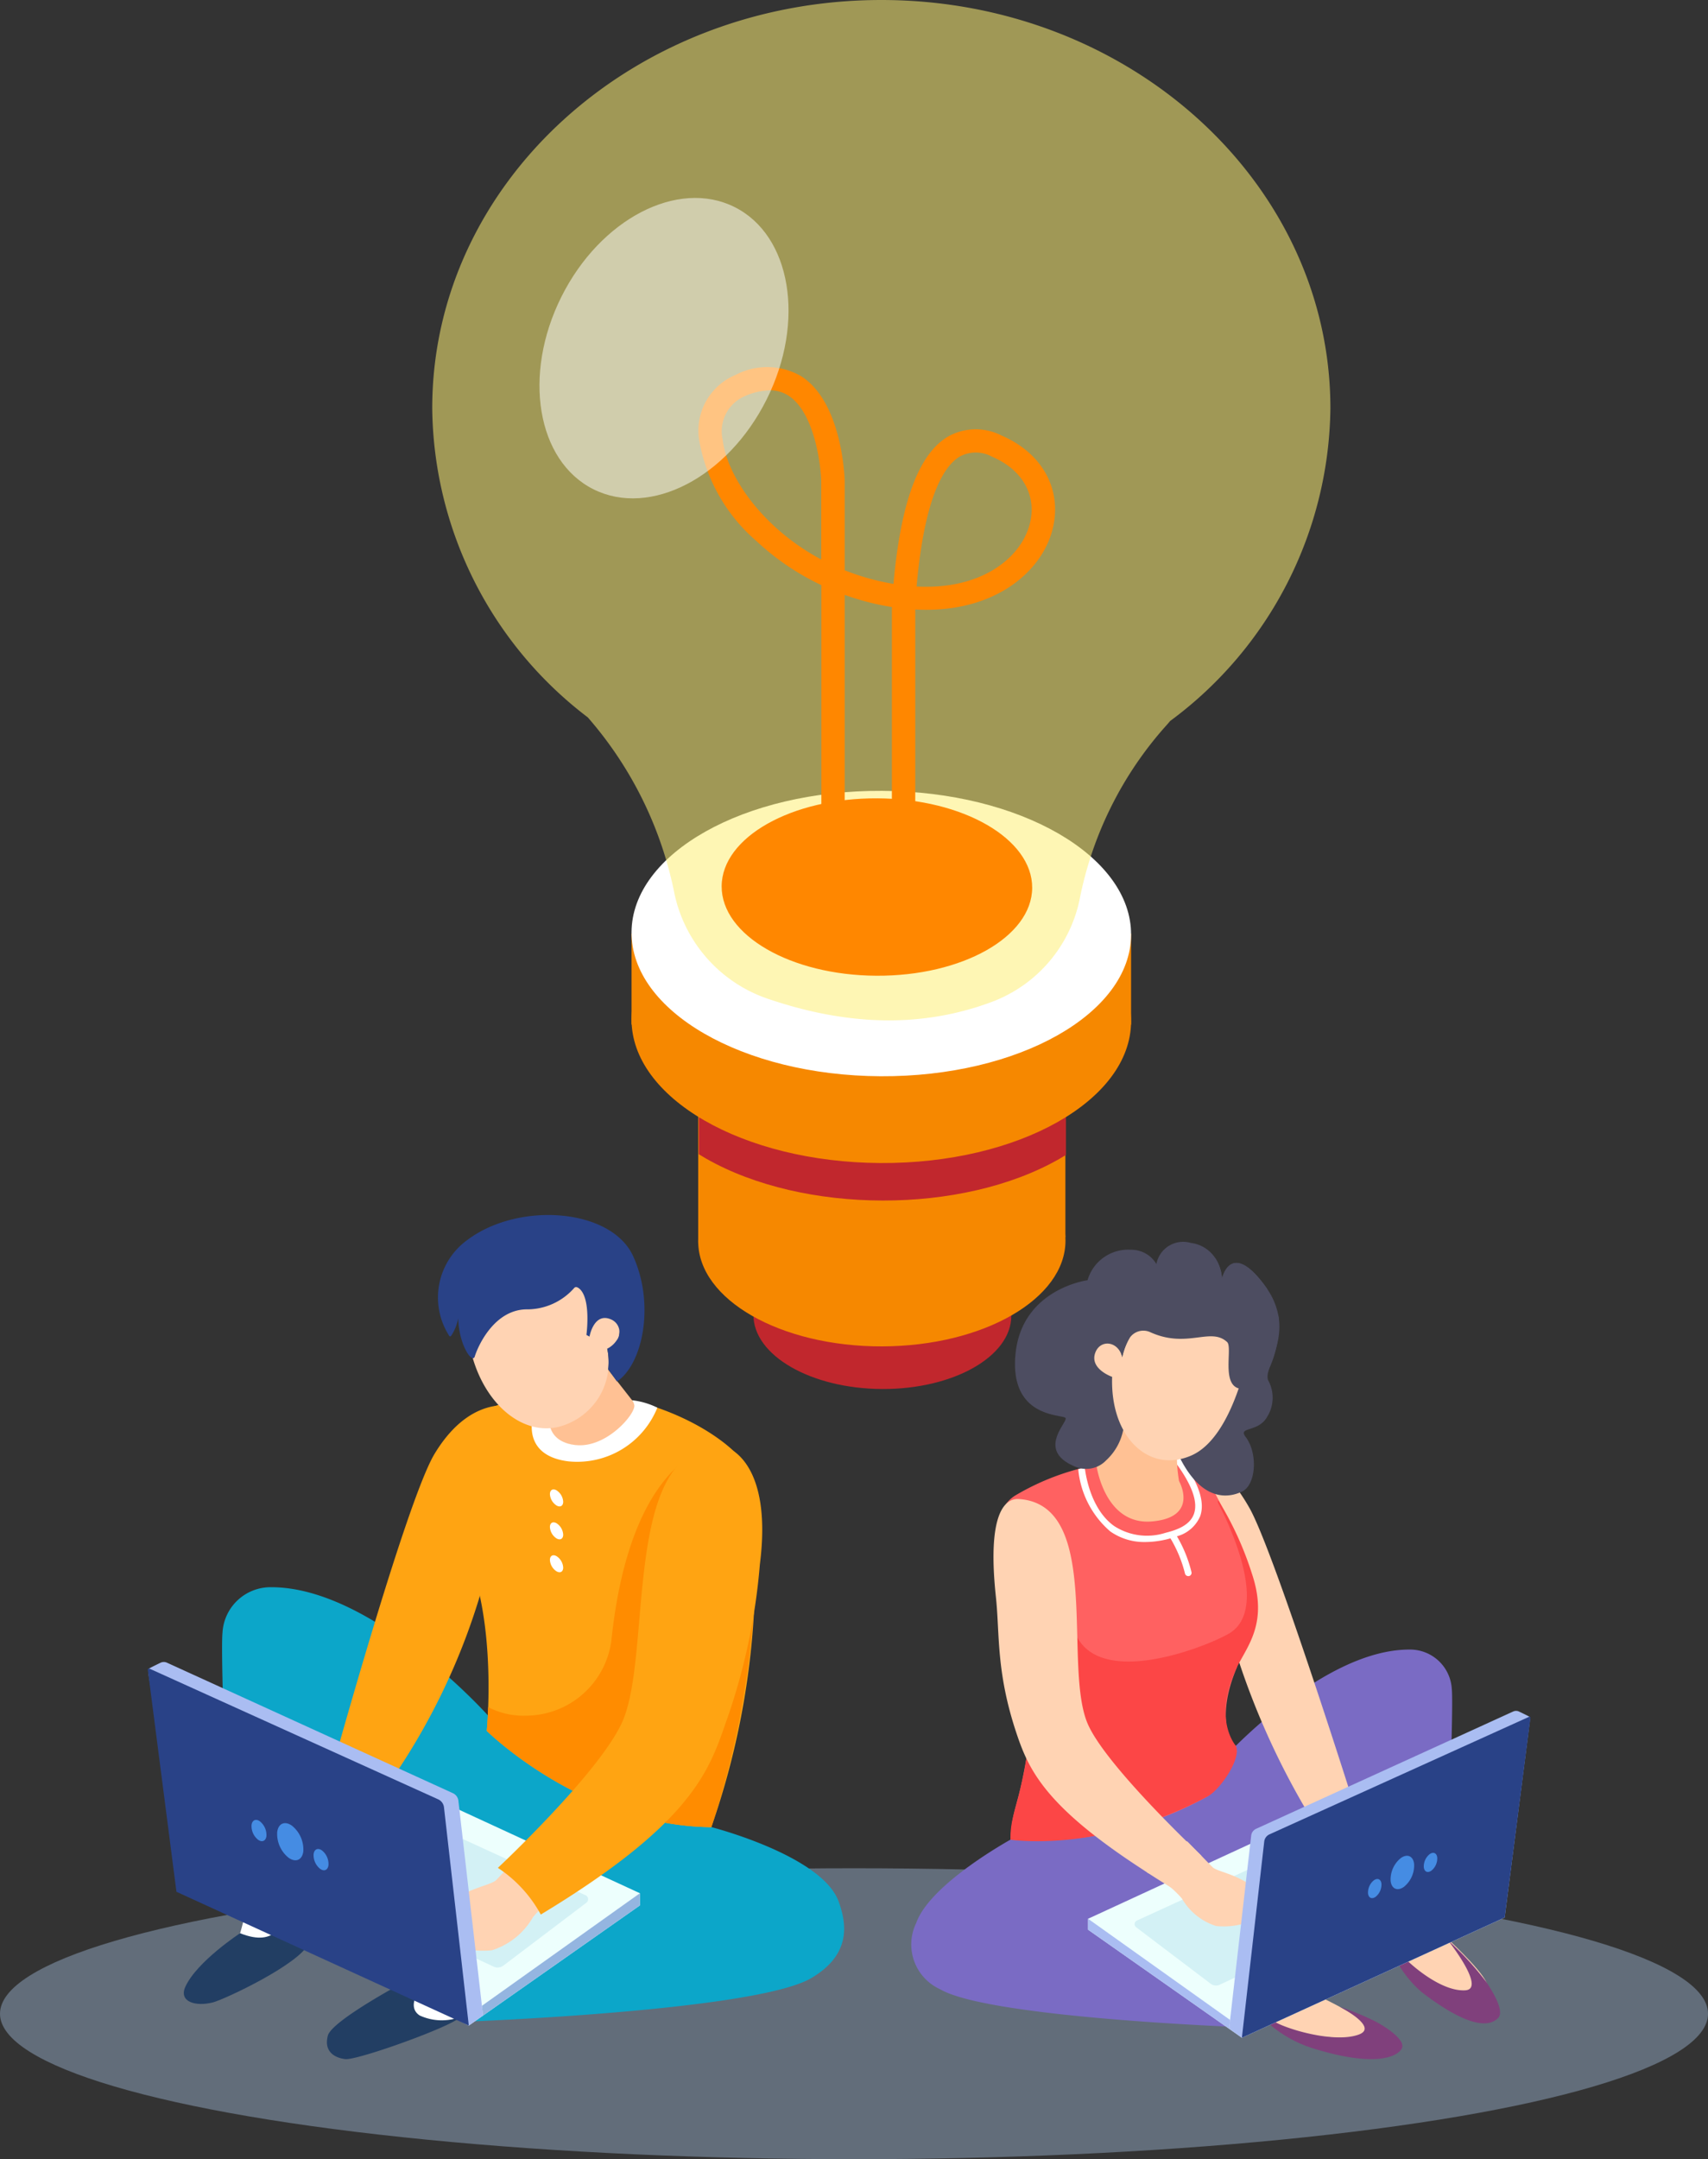
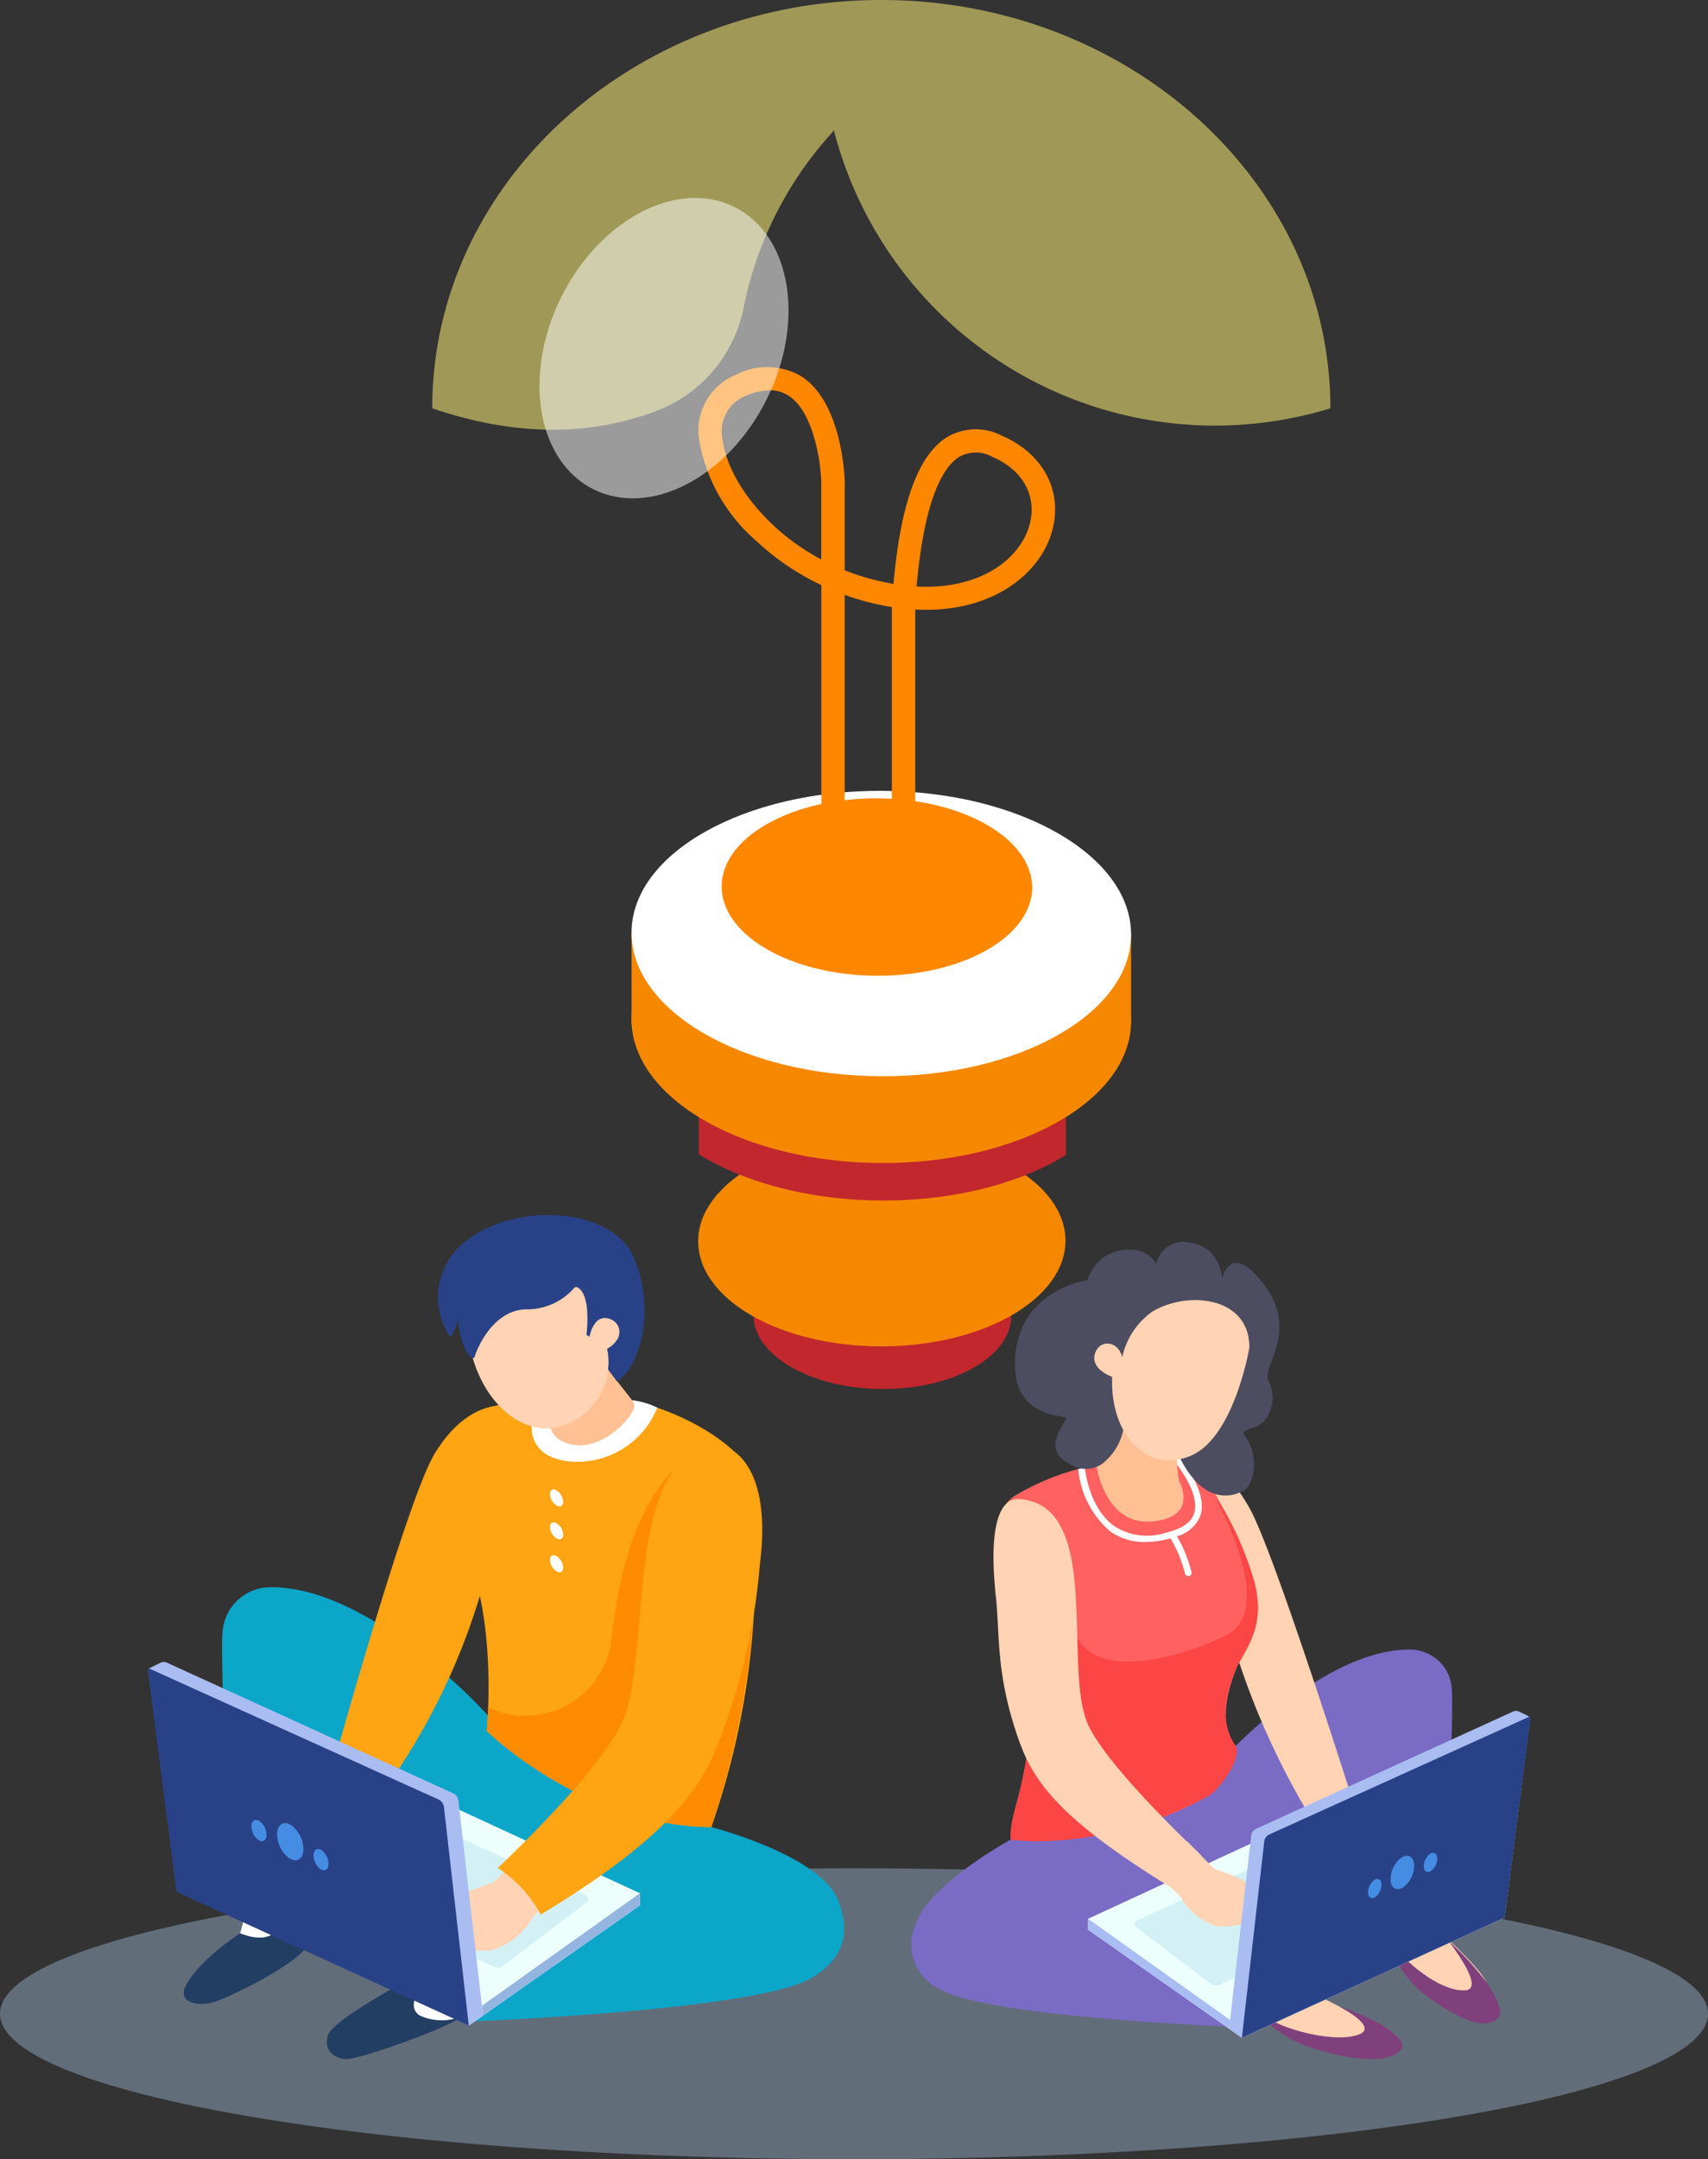
<svg xmlns="http://www.w3.org/2000/svg" width="121.251" height="153.225" viewBox="0 0 121.251 153.225">
  <rect x="0" y="0" width="121.251" height="153.225" fill="#333333" stroke="none" />
  <defs>
    <style>.a{fill:#c1272d;}.b{fill:#f68800;}.c,.g{fill:#fff;}.d{opacity:0.54;}.e{fill:#fdee74;}.f{fill:#ff8700;}.g{opacity:0.51;}.h{fill:#a8c4e5;opacity:0.4;mix-blend-mode:multiply;isolation:isolate;}.i{fill:#ffd3b3;}.j{fill:#80407c;}.k{fill:#7a6bc4;}.l{fill:#edfffd;}.m{fill:#d3f1f5;}.n{fill:#aabdf2;}.o{fill:#ff6161;}.p{fill:#fc4646;}.q{fill:#ffc194;}.r{fill:#294287;}.s{fill:#458ce3;}.t{fill:#4d4d61;}.u{fill:#223e63;}.v{fill:#0ca6c9;}.w{fill:#ffa412;}.x{fill:#ff8c00;}.y{fill:#94b5e0;}</style>
  </defs>
  <g transform="translate(-90.749 -229.777)">
    <ellipse class="a" cx="5.227" cy="9.153" rx="5.227" ry="9.153" transform="matrix(0.005, -1, 1, 0.005, 144.209, 328.302)" />
-     <path class="b" d="M166.381,317.58l-26.068.408v-27.4h26.068Z" />
    <ellipse class="b" cx="13.037" cy="7.479" rx="13.037" ry="7.479" transform="translate(140.294 310.399) rotate(-0.15)" />
    <path class="a" d="M166.423,298.046c-.184-.115-.373-.229-.569-.34-6.946-3.966-18.173-3.985-25.076-.042-.144.082-.284.166-.422.25v13.772c.163.1.329.2.5.3,6.946,3.967,18.174,3.985,25.077.042q.25-.144.489-.292Z" />
    <ellipse class="b" cx="10.126" cy="17.732" rx="10.126" ry="17.732" transform="translate(135.529 312.22) rotate(-89.704)" />
    <rect class="b" width="35.463" height="6.465" transform="translate(135.582 296.026)" />
    <ellipse class="c" cx="10.127" cy="17.732" rx="10.127" ry="17.732" transform="translate(135.529 306.061) rotate(-89.704)" />
    <g class="d">
-       <path class="e" d="M185.194,258.753c0-16-14.273-28.976-31.881-28.976s-31.88,12.973-31.88,28.976a27.9,27.9,0,0,0,11.042,21.931,27.037,27.037,0,0,1,6.163,12.555,10.1,10.1,0,0,0,6.661,7.429c5.492,1.867,10.792,2.1,15.846.213a9.913,9.913,0,0,0,6.246-7.277,26,26,0,0,1,6.123-12.312q.163-.177.3-.347A27.946,27.946,0,0,0,185.194,258.753Z" />
+       <path class="e" d="M185.194,258.753c0-16-14.273-28.976-31.881-28.976s-31.88,12.973-31.88,28.976c5.492,1.867,10.792,2.1,15.846.213a9.913,9.913,0,0,0,6.246-7.277,26,26,0,0,1,6.123-12.312q.163-.177.3-.347A27.946,27.946,0,0,0,185.194,258.753Z" />
    </g>
    <ellipse class="f" cx="6.295" cy="11.022" rx="6.295" ry="11.022" transform="translate(141.947 298.963) rotate(-89.704)" />
    <path class="f" d="M154.891,295.1a.823.823,0,0,1-.828-.818l0-21.426q-.143-.022-.285-.048a18.348,18.348,0,0,1-3.065-.816v20.417a.828.828,0,0,1-1.656,0V271.3a18.05,18.05,0,0,1-4.62-3.137,12.2,12.2,0,0,1-4.029-7.011,4.276,4.276,0,0,1,2.559-4.768,4.815,4.815,0,0,1,4.654.089c2.927,1.863,3.086,7.216,3.092,7.443v6.329a16.845,16.845,0,0,0,3.353.949l.111.019c.512-5.764,1.773-9.184,3.839-10.436a4.012,4.012,0,0,1,3.831-.093c2.946,1.264,4.358,3.91,3.6,6.743s-3.855,5.624-8.953,5.624q-.378,0-.771-.021l0,21.249A.823.823,0,0,1,154.891,295.1Zm.927-23.7c4.629.242,7.39-2.044,8.021-4.389.547-2.036-.47-3.883-2.654-4.82a2.415,2.415,0,0,0-2.308-.012C157.772,262.842,156.381,265,155.818,271.394Zm-10.435-13.922a4.6,4.6,0,0,0-1.77.417,2.709,2.709,0,0,0-1.564,3.075c.3,2.579,2.795,6.264,7,8.511v-5.531c-.035-1.313-.52-4.944-2.334-6.1A2.427,2.427,0,0,0,145.383,257.472Z" />
    <ellipse class="g" cx="11.197" cy="8.145" rx="11.197" ry="8.145" transform="translate(125.595 260.858) rotate(-63.444)" />
    <ellipse class="h" cx="60.626" cy="10.323" rx="60.626" ry="10.323" transform="translate(90.749 362.357)" />
    <path class="i" d="M184.682,371.588s3.563,1.708,3.461,2.327-3.211.649-5.832-.022c-.316-.081-1.025-.154-1.3-.8S184.682,371.588,184.682,371.588Z" />
    <path class="j" d="M185.856,372.189a19.578,19.578,0,0,1,2.569,1.056c.795.433,2.141,1.322,1.834,1.909-.276.526-1.767,1.4-6.361-.035a8.855,8.855,0,0,1-2.977-1.648c-.358-.376-.271-.725.091-.376.539.52,4.353,1.751,6.205,1.061C188.648,373.623,185.856,372.189,185.856,372.189Z" />
    <path class="i" d="M193.71,367.544s2.887,2.68,2.6,3.242-3,.8-5.559-1.741c-.232-.229-.933-.449-1-1.145S193.71,367.544,193.71,367.544Z" />
    <path class="j" d="M193.534,367.461a21.563,21.563,0,0,1,2.715,2.952c.506.745,1.319,2.106.848,2.575-.421.42-1.606,1.083-5.417-1.835a7.992,7.992,0,0,1-2.127-2.921c-.229-.464-.041-.772.2-.332.359.656,3.036,3.232,5.011,3.119C196.29,370.933,193.534,367.461,193.534,367.461Z" />
    <path class="k" d="M177.444,354.738s7.094-7.918,13.375-7.9a2.967,2.967,0,0,1,2.993,2.792c.168,1.569-.527,17.666-.527,17.666l-2.62,1.058L178.8,373.63s-17.867-.661-21.308-2.685a3.489,3.489,0,0,1-1.7-4.708c1.016-2.856,6.962-6.063,6.962-6.063Z" />
    <path class="l" d="M186.282,357.5l-18.291,8.442v.776l10.919,7.666,18.657-8.534Z" />
    <path class="m" d="M177.338,370.621l13.988-6.556a.609.609,0,0,0,.087-1.057l-4.819-3.54a.622.622,0,0,0-.617-.05l-14.519,6.65a.278.278,0,0,0-.053.476l5.316,4.027A.627.627,0,0,0,177.338,370.621Z" />
    <path class="n" d="M178.073,373.123l-10.081-7.181v.776L178,373.746Z" />
    <path class="i" d="M175.141,333.59s1.863-1.1,4.3,3.188c1.8,3.154,7.713,21.966,7.713,21.966l-2.472,1.43a54.434,54.434,0,0,1-7.146-16.522C175.186,334.009,170.242,336.255,175.141,333.59Z" />
    <path class="o" d="M161.482,341.193c-.373,4.105,3.018,8.152,2.126,13.38-.619,3.624-.974,3.34-1.125,5.755a24.984,24.984,0,0,0,14.023-3.088,6.165,6.165,0,0,0,2.048-3.177s-1.767-1.8,0-5.953a9,9,0,0,1,.817-2.812,5.773,5.773,0,0,0,.076-4.259,55.2,55.2,0,0,0-2.88-6.11c-.326-.627-.933-1.751-1.642-1.713a7.015,7.015,0,0,0-1.094.021c.079.438.912,2.8-1.166,3.343s-3.819-1.67-4.081-2.846a17.633,17.633,0,0,0-5.776,2.179c-1.356.865-1.081,2.362-.882,3.512A3.253,3.253,0,0,1,161.482,341.193Z" />
    <path class="p" d="M162.483,360.328s6.314,1.018,14.023-3.088c.832-.444,2.4-2.667,1.975-3.573,0,0-1.694-1.906.069-5.557.734-1.521,2.249-3.142,1.074-6.655a23.392,23.392,0,0,0-2.352-5.154c-.076-.089-.079.084-.053.134.769,1.444,3.637,7.445.854,9.219-1.529.975-13.168,5.752-11.073-3.957,0,0-4.579-6.117-5.518-.5-.419,2.5,3.2,7.916,2.009,14.1C162.886,358.417,162.474,358.684,162.483,360.328Z" />
    <path class="c" d="M174.519,333.207l-.008-.012-.013.012h0l-.363.268c1.218,1.626,1.681,2.884,1.368,3.746-.292.809-1.226,1.135-2.006,1.329a4.294,4.294,0,0,1-3.654-.479c-1.71-1.221-2.04-3.762-2.086-4.158l-.463.119a6.611,6.611,0,0,0,2.269,4.419,4.189,4.189,0,0,0,2.482.755,6.59,6.59,0,0,0,1.569-.2l.225-.061a9.182,9.182,0,0,1,1.03,2.487.236.236,0,0,0,.233.193.327.327,0,0,0,.042,0,.234.234,0,0,0,.191-.271A9.338,9.338,0,0,0,174.3,338.8a2.5,2.5,0,0,0,1.648-1.421C176.313,336.363,175.833,334.961,174.519,333.207Z" />
    <path class="q" d="M174.449,331.389a10.226,10.226,0,0,0,0,3.489s1.466,2.575-1.921,2.867-3.948-4.011-3.948-4.011,1.049-.346,1.835-3.276Z" />
    <path class="i" d="M175.023,360.44l1.807,1.843c.336.324,1.695.464,2.957,1.455a4.4,4.4,0,0,1,.928,1.359c.232.671,1.43,1.512,1.314,1.932a.472.472,0,0,1-.541.345l-1.931-1.262a5.207,5.207,0,0,1-2.477.343,4.29,4.29,0,0,1-2.427-1.951,7.143,7.143,0,0,0-2.488-1.848Z" />
    <path class="i" d="M163.094,336.157c-1.144-.079-2.25,1.3-1.646,6.95.28,2.618.005,5.264,1.429,9.574.86,2.6,1.961,5.14,8.638,9.534.739.487,1.562,1.024,2.446,1.557a4.885,4.885,0,0,1,2.085-2.3s-6.694-6.273-8.055-9.307C166.152,348.063,169.082,336.571,163.094,336.157Z" />
    <path class="n" d="M178,373.746l.909.638,18.657-8.534L199.342,352a1.689,1.689,0,0,0,.01-.375c-.055-.051-.792-.4-.792-.4a.492.492,0,0,0-.389.008l-18.252,8.325a.606.606,0,0,0-.349.49Z" />
    <path class="r" d="M178.911,374.384l18.657-8.534,1.827-14.162a.073.073,0,0,0-.1-.077l-18.427,8.341a.64.64,0,0,0-.371.51Z" />
    <path class="s" d="M189.471,363.263c.064.561.488.745.948.409a1.946,1.946,0,0,0,.717-1.623c-.063-.562-.488-.745-.948-.41A1.947,1.947,0,0,0,189.471,363.263Z" />
    <path class="s" d="M187.865,364.146c.036.322.279.427.543.235a1.116,1.116,0,0,0,.41-.93c-.036-.321-.279-.426-.542-.235A1.116,1.116,0,0,0,187.865,364.146Z" />
    <path class="s" d="M191.825,362.29c.036.321.279.426.543.234a1.114,1.114,0,0,0,.41-.929c-.036-.322-.279-.427-.542-.235A1.115,1.115,0,0,0,191.825,362.29Z" />
    <path class="t" d="M162.83,325.968c-.374,4.484,3.363,4.159,3.561,4.438s-2.167,2.33.753,3.478a1.96,1.96,0,0,0,2.135-.479,3.987,3.987,0,0,0,1.209-2.159l3.995,1.932c1.806,3.635,3.968,2.662,4.428,2.453,1-.456,1.162-2.708.261-3.89-.559-.735.892-.3,1.52-1.4a2.555,2.555,0,0,0,.074-2.629c-.26-.786,1.073-2.342.759-4.432l0-.009a4.9,4.9,0,0,0-.82-2.023c-.057-.089-.122-.177-.189-.269-2.414-3.252-3.014-.468-3.014-.468a3.07,3.07,0,0,0-.467-1.432,2.432,2.432,0,0,0-1.756-1.1,1.932,1.932,0,0,0-2.438,1.5,2.061,2.061,0,0,0-1.794-1.013,3,3,0,0,0-3.093,2.162S163.225,321.24,162.83,325.968Z" />
    <path class="i" d="M179.443,325.41s-1.063,6.328-4.125,7.658c-2.983,1.3-5.764-1.273-5.618-5.583,0,0-1.641-.564-1.189-1.733.367-.946,1.626-.816,1.906.338a5.348,5.348,0,0,1,2.147-3.242C175.118,321.333,179.464,321.815,179.443,325.41Z" />
-     <path class="t" d="M169.611,324.254a5.394,5.394,0,0,1,.806,1.836,4.418,4.418,0,0,1,.555-1.408,1.171,1.171,0,0,1,1.436-.366c2.623,1.191,4.282-.392,5.455.7.454.421-.662,3.727,1.484,3.287a2,2,0,0,0,1.49-1.38,7.556,7.556,0,0,0,.688-3.644l0-.009a14.8,14.8,0,0,0-.82-2.023c-.057-.089-.122-.177-.189-.269-2.414-3.252-3.014-.468-3.014-.468a3.07,3.07,0,0,0-.467-1.432C173.261,319.23,169.158,323.571,169.611,324.254Z" />
    <path class="c" d="M120.7,371.058s-1.4.238-1.4,1.23,2.634,1.512,4.583.379Z" />
    <path class="u" d="M119.364,370.476s-5.056,2.7-5.34,3.756.376,1.562,1.231,1.668,7.658-2.342,8.157-2.984a3.754,3.754,0,0,1-2.871-.112c-1.123-.741.374-2.328.374-2.328Z" />
    <path class="c" d="M108.287,364.932s-.183,1-.494,2.036,4.307.883,4.578-.307S108.287,364.932,108.287,364.932Z" />
    <path class="u" d="M107.793,366.968s-3.052,1.994-3.88,3.786c-.5,1.086.725,1.433,1.94,1.126.817-.206,6.156-2.707,6.816-4.193S111.241,366,110.982,366,110.483,368.043,107.793,366.968Z" />
    <path class="v" d="M125.38,351.505s-8.162-9.111-15.39-9.092a3.417,3.417,0,0,0-3.445,3.214c-.193,1.8.594,20.019.594,20.019l3.281,1.478,13.4,6.12s20.559-.761,24.518-3.09c2.939-1.729,2.466-3.977,1.954-5.417-1.169-3.286-9.046-5.3-9.046-5.3Z" />
    <path class="w" d="M127.768,329.7s-3.34-1.41-6.163,3.238c-2.078,3.422-7.745,24.051-7.745,24.051l2.861,1.551a46.862,46.862,0,0,0,8.584-17.254C128.029,330.829,133.439,332.6,127.768,329.7Z" />
    <path class="w" d="M144.361,341.474a55.646,55.646,0,0,1-3.116,17.967c-9.139-.091-15.94-6.832-15.94-6.832s.063-.647.1-1.687c.089-2.473.019-7.165-1.455-10.729a13.759,13.759,0,0,1-1.046-7.8,3.846,3.846,0,0,1,1.936-2.4c6.177-2.808,13.071-.822,16.8,1.8.284.2.55.4.794.607C143.633,333.4,144.357,334.259,144.361,341.474Z" />
    <path class="x" d="M144.361,341.474a62.4,62.4,0,0,1-3.116,17.967c-9.139-.091-15.94-6.832-15.94-6.832s.063-.647.1-1.687a5.411,5.411,0,0,0,2.7.606,6.133,6.133,0,0,0,6.045-5.321c1.36-13.042,7.163-13.734,7.163-13.734C141.593,332.67,144.361,334.259,144.361,341.474Z" />
    <path class="c" d="M130.73,336.346c0,.3-.211.418-.471.269a1.027,1.027,0,0,1-.471-.807c0-.3.211-.418.471-.269A1.029,1.029,0,0,1,130.73,336.346Z" />
    <path class="c" d="M130.73,338.682c0,.3-.211.418-.471.269a1.027,1.027,0,0,1-.471-.807c0-.3.211-.418.471-.269A1.029,1.029,0,0,1,130.73,338.682Z" />
    <path class="c" d="M130.73,341.018c0,.3-.211.418-.471.269a1.027,1.027,0,0,1-.471-.807c0-.3.211-.417.471-.269A1.029,1.029,0,0,1,130.73,341.018Z" />
    <path class="l" d="M115.829,354.739l20.347,9.391v.863l-12.146,8.528L103.8,363.21Z" />
    <path class="m" d="M125.779,369.334l-15.561-7.292a.677.677,0,0,1-.1-1.176l5.361-3.938a.691.691,0,0,1,.686-.055l16.152,7.4a.31.31,0,0,1,.059.53l-5.914,4.479A.691.691,0,0,1,125.779,369.334Z" />
    <path class="i" d="M127.705,361.375l-1.731,1.82c-.4.386-2.024.553-3.53,1.737a5.258,5.258,0,0,0-1.108,1.621c-.277.8-1.707,1.8-1.569,2.308a.563.563,0,0,0,.646.41l2.305-1.506a6.219,6.219,0,0,0,2.957.41,5.123,5.123,0,0,0,2.9-2.329,5.483,5.483,0,0,1,2.5-1.778Z" />
    <path class="n" d="M125.04,372.811l-1.011.71-20.415-10.194-2.313-14.7a1.882,1.882,0,0,1-.011-.416c.061-.057.881-.45.881-.45a.541.541,0,0,1,.432.009l20.3,9.261a.674.674,0,0,1,.388.545Z" />
    <path class="r" d="M124.029,373.521l-20.754-9.494-2.033-15.754a.081.081,0,0,1,.113-.085l20.5,9.278a.711.711,0,0,1,.412.568Z" />
    <path class="y" d="M124.961,372.118l11.214-7.988v.863l-11.135,7.818Z" />
    <path class="s" d="M112.282,361.149c-.071.625-.543.829-1.055.456a2.168,2.168,0,0,1-.8-1.806c.071-.625.543-.829,1.055-.456A2.172,2.172,0,0,1,112.282,361.149Z" />
    <path class="s" d="M114.068,362.132c-.04.358-.311.475-.6.261a1.243,1.243,0,0,1-.456-1.034c.04-.358.31-.475.6-.261A1.238,1.238,0,0,1,114.068,362.132Z" />
    <path class="s" d="M109.663,360.067c-.041.358-.311.474-.6.261a1.243,1.243,0,0,1-.457-1.034c.041-.358.311-.475.6-.261A1.241,1.241,0,0,1,109.663,360.067Z" />
    <path class="w" d="M141.982,332.392c.448,0,3.635,1.134,2.71,8.4a43.976,43.976,0,0,1-2.452,11.321c-1.184,3.439-2.52,7.138-13.1,13.529a9.271,9.271,0,0,0-3.046-3.313s7.205-6.732,8.829-10.353C137.115,347.084,134.816,332.376,141.982,332.392Z" />
    <path class="q" d="M129.346,329.468s.39,1.808.529,2.319c0,0,2.446,1.361,4.245,0s1.754-2.319,1.754-2.319l-2.538-3.241Z" />
    <path class="c" d="M128.593,330.3s-.852,2.75,2.481,3.179a6.138,6.138,0,0,0,6.34-3.807,5.326,5.326,0,0,0-1.791-.525.784.784,0,0,1,.156.356c.095.6-1.982,3.074-4.182,2.819s-1.846-2.1-1.846-2.1Z" />
    <path class="i" d="M126.753,319.532A4.75,4.75,0,0,0,124,324.72c.642,4.491,3.975,7.395,7.009,6.112a4.7,4.7,0,0,0,2.846-5.346c1.522-.253.642-2.849.518-3.719-.158-1.1-1.749-3.215-5.833-2.644A10.8,10.8,0,0,0,126.753,319.532Z" />
    <path class="r" d="M122.793,324.547c-.037.068-.111.1-.151.033a5.038,5.038,0,0,1,1.31-6.828c3.659-2.729,10.215-2.222,11.753,1.186s.684,7.639-1.159,8.88l-.625-.876a4.469,4.469,0,0,0-.062-1.456,1.743,1.743,0,0,0,.65-.569.973.973,0,0,0-.312-1.475c-1.282-.634-1.6,1.187-1.6,1.187l-.218-.12s.356-2.6-.522-3.3c-.117-.092-.253-.142-.349-.028a4.452,4.452,0,0,1-3.416,1.514c-2.227.051-3.38,2.511-3.641,3.347-.193.615-1.428-1.239-1.132-3.611A3.342,3.342,0,0,1,122.793,324.547Z" />
  </g>
</svg>